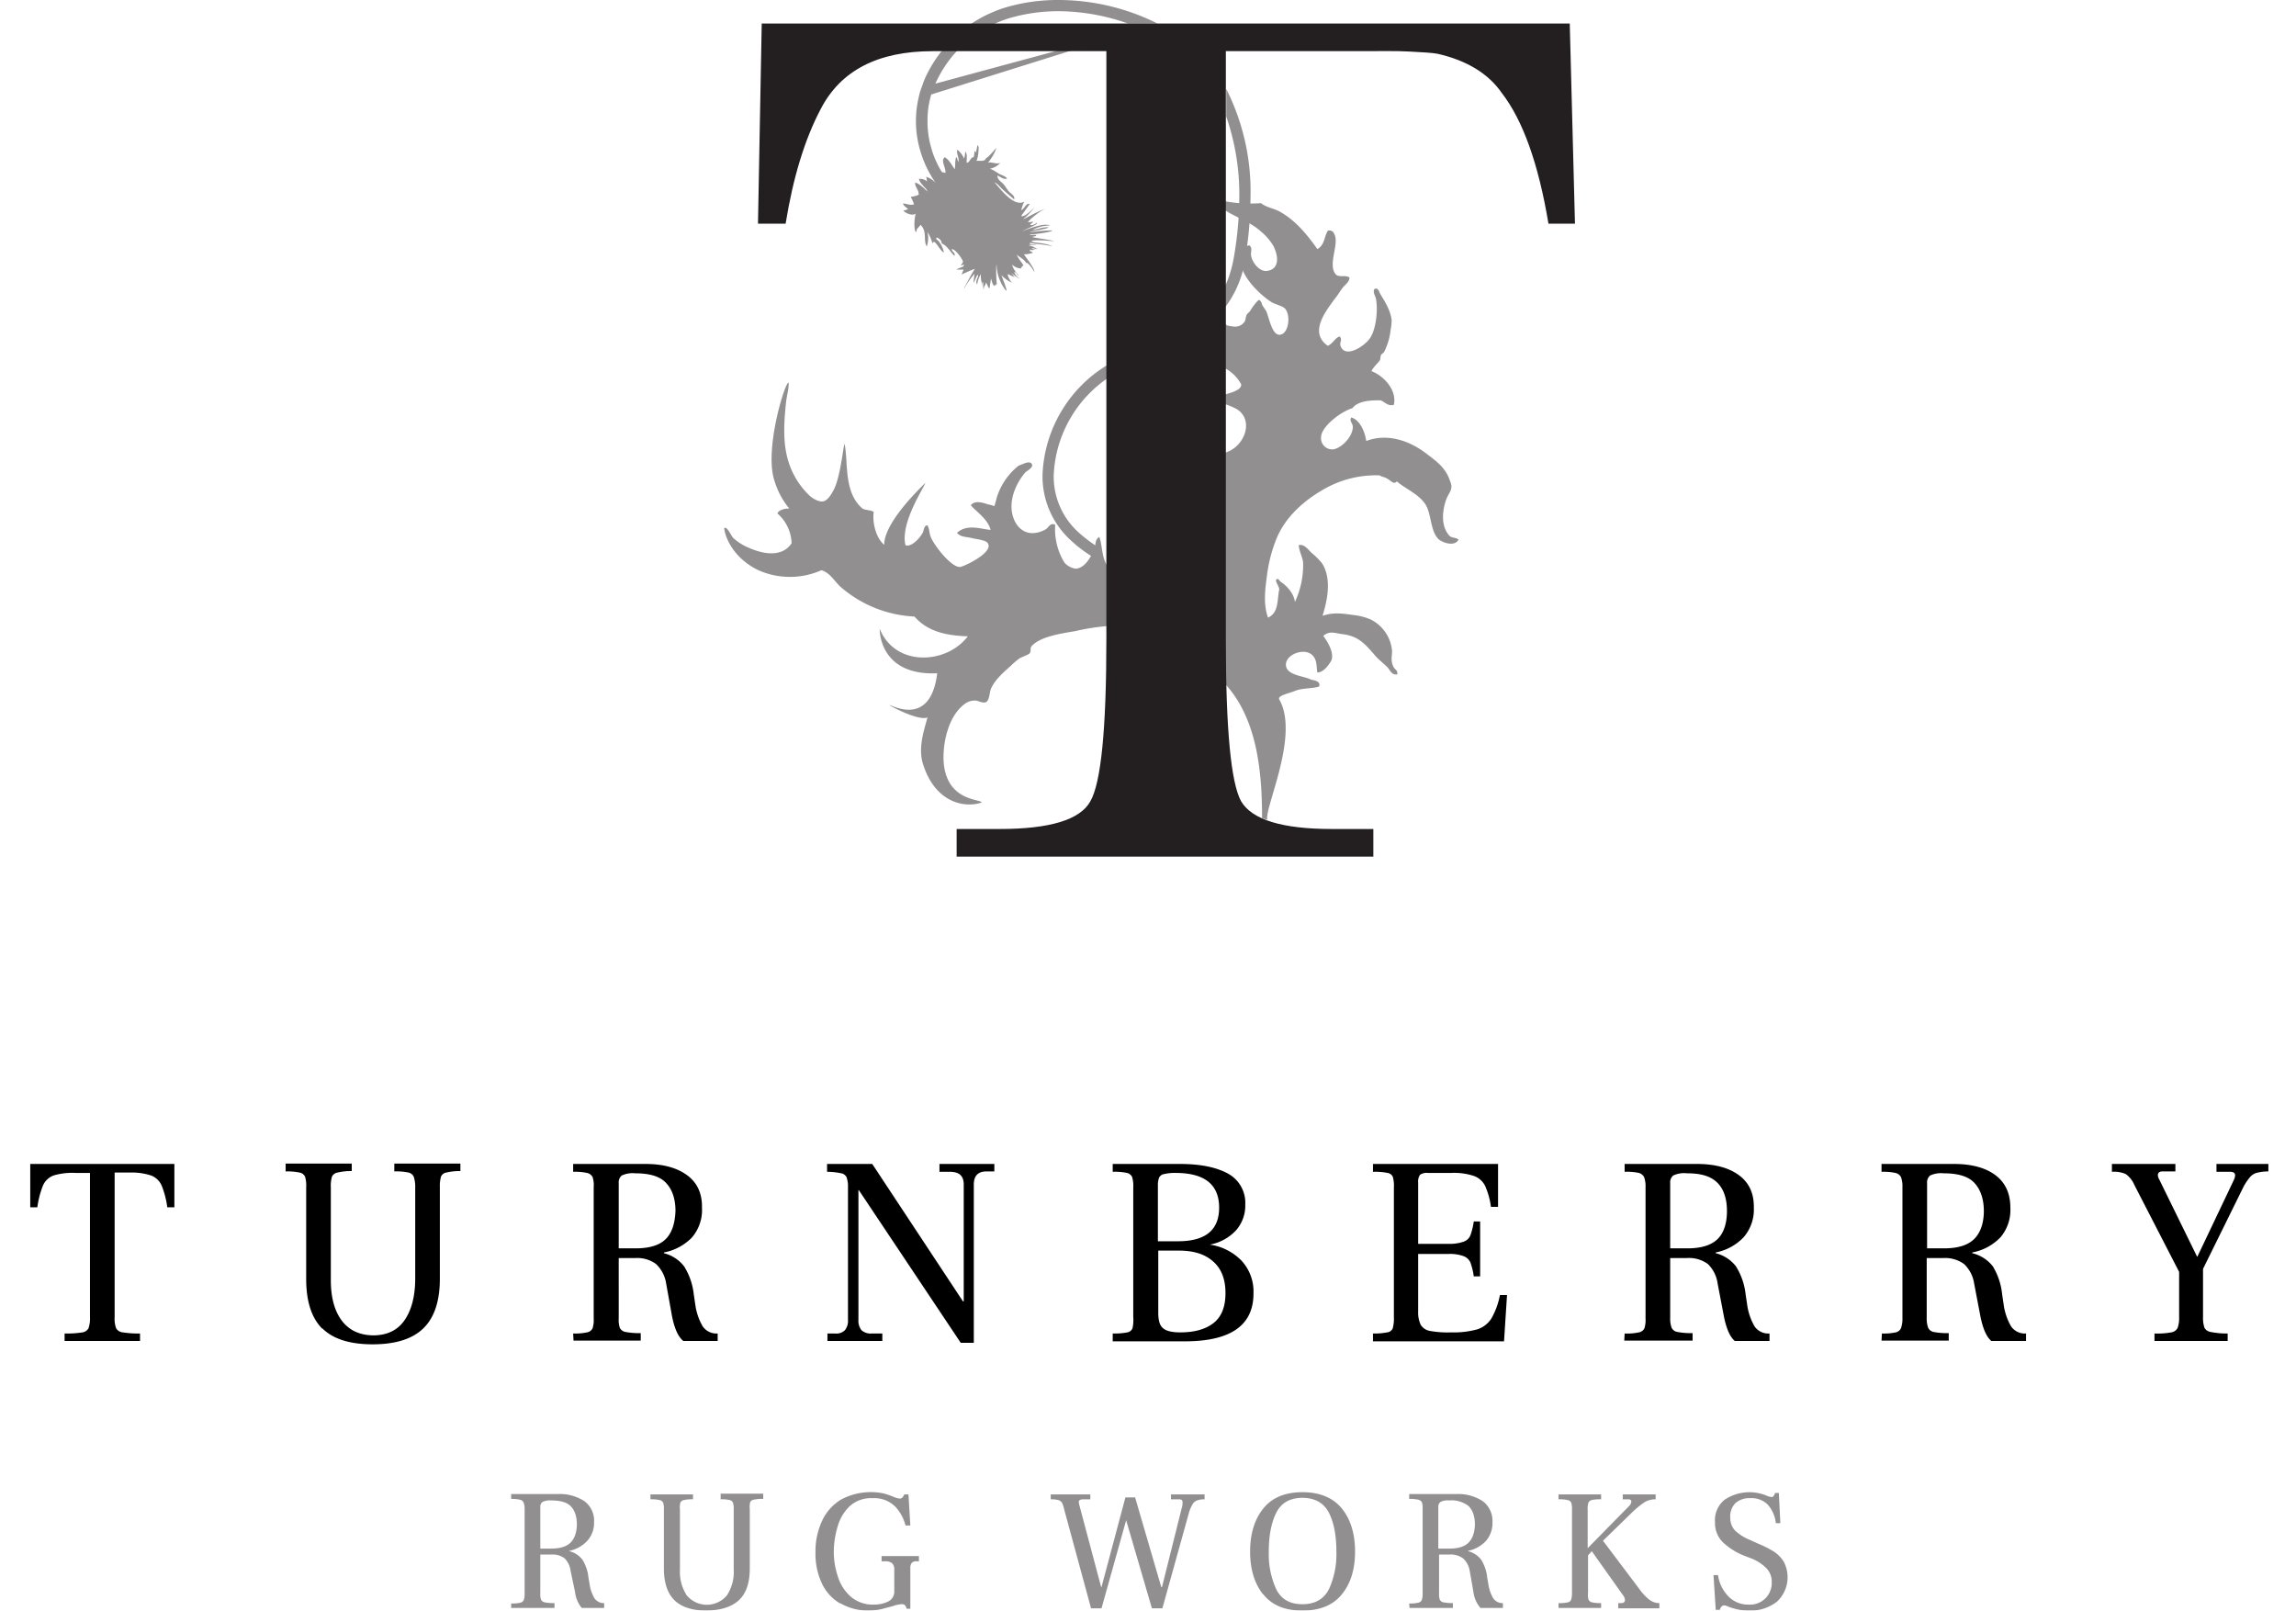
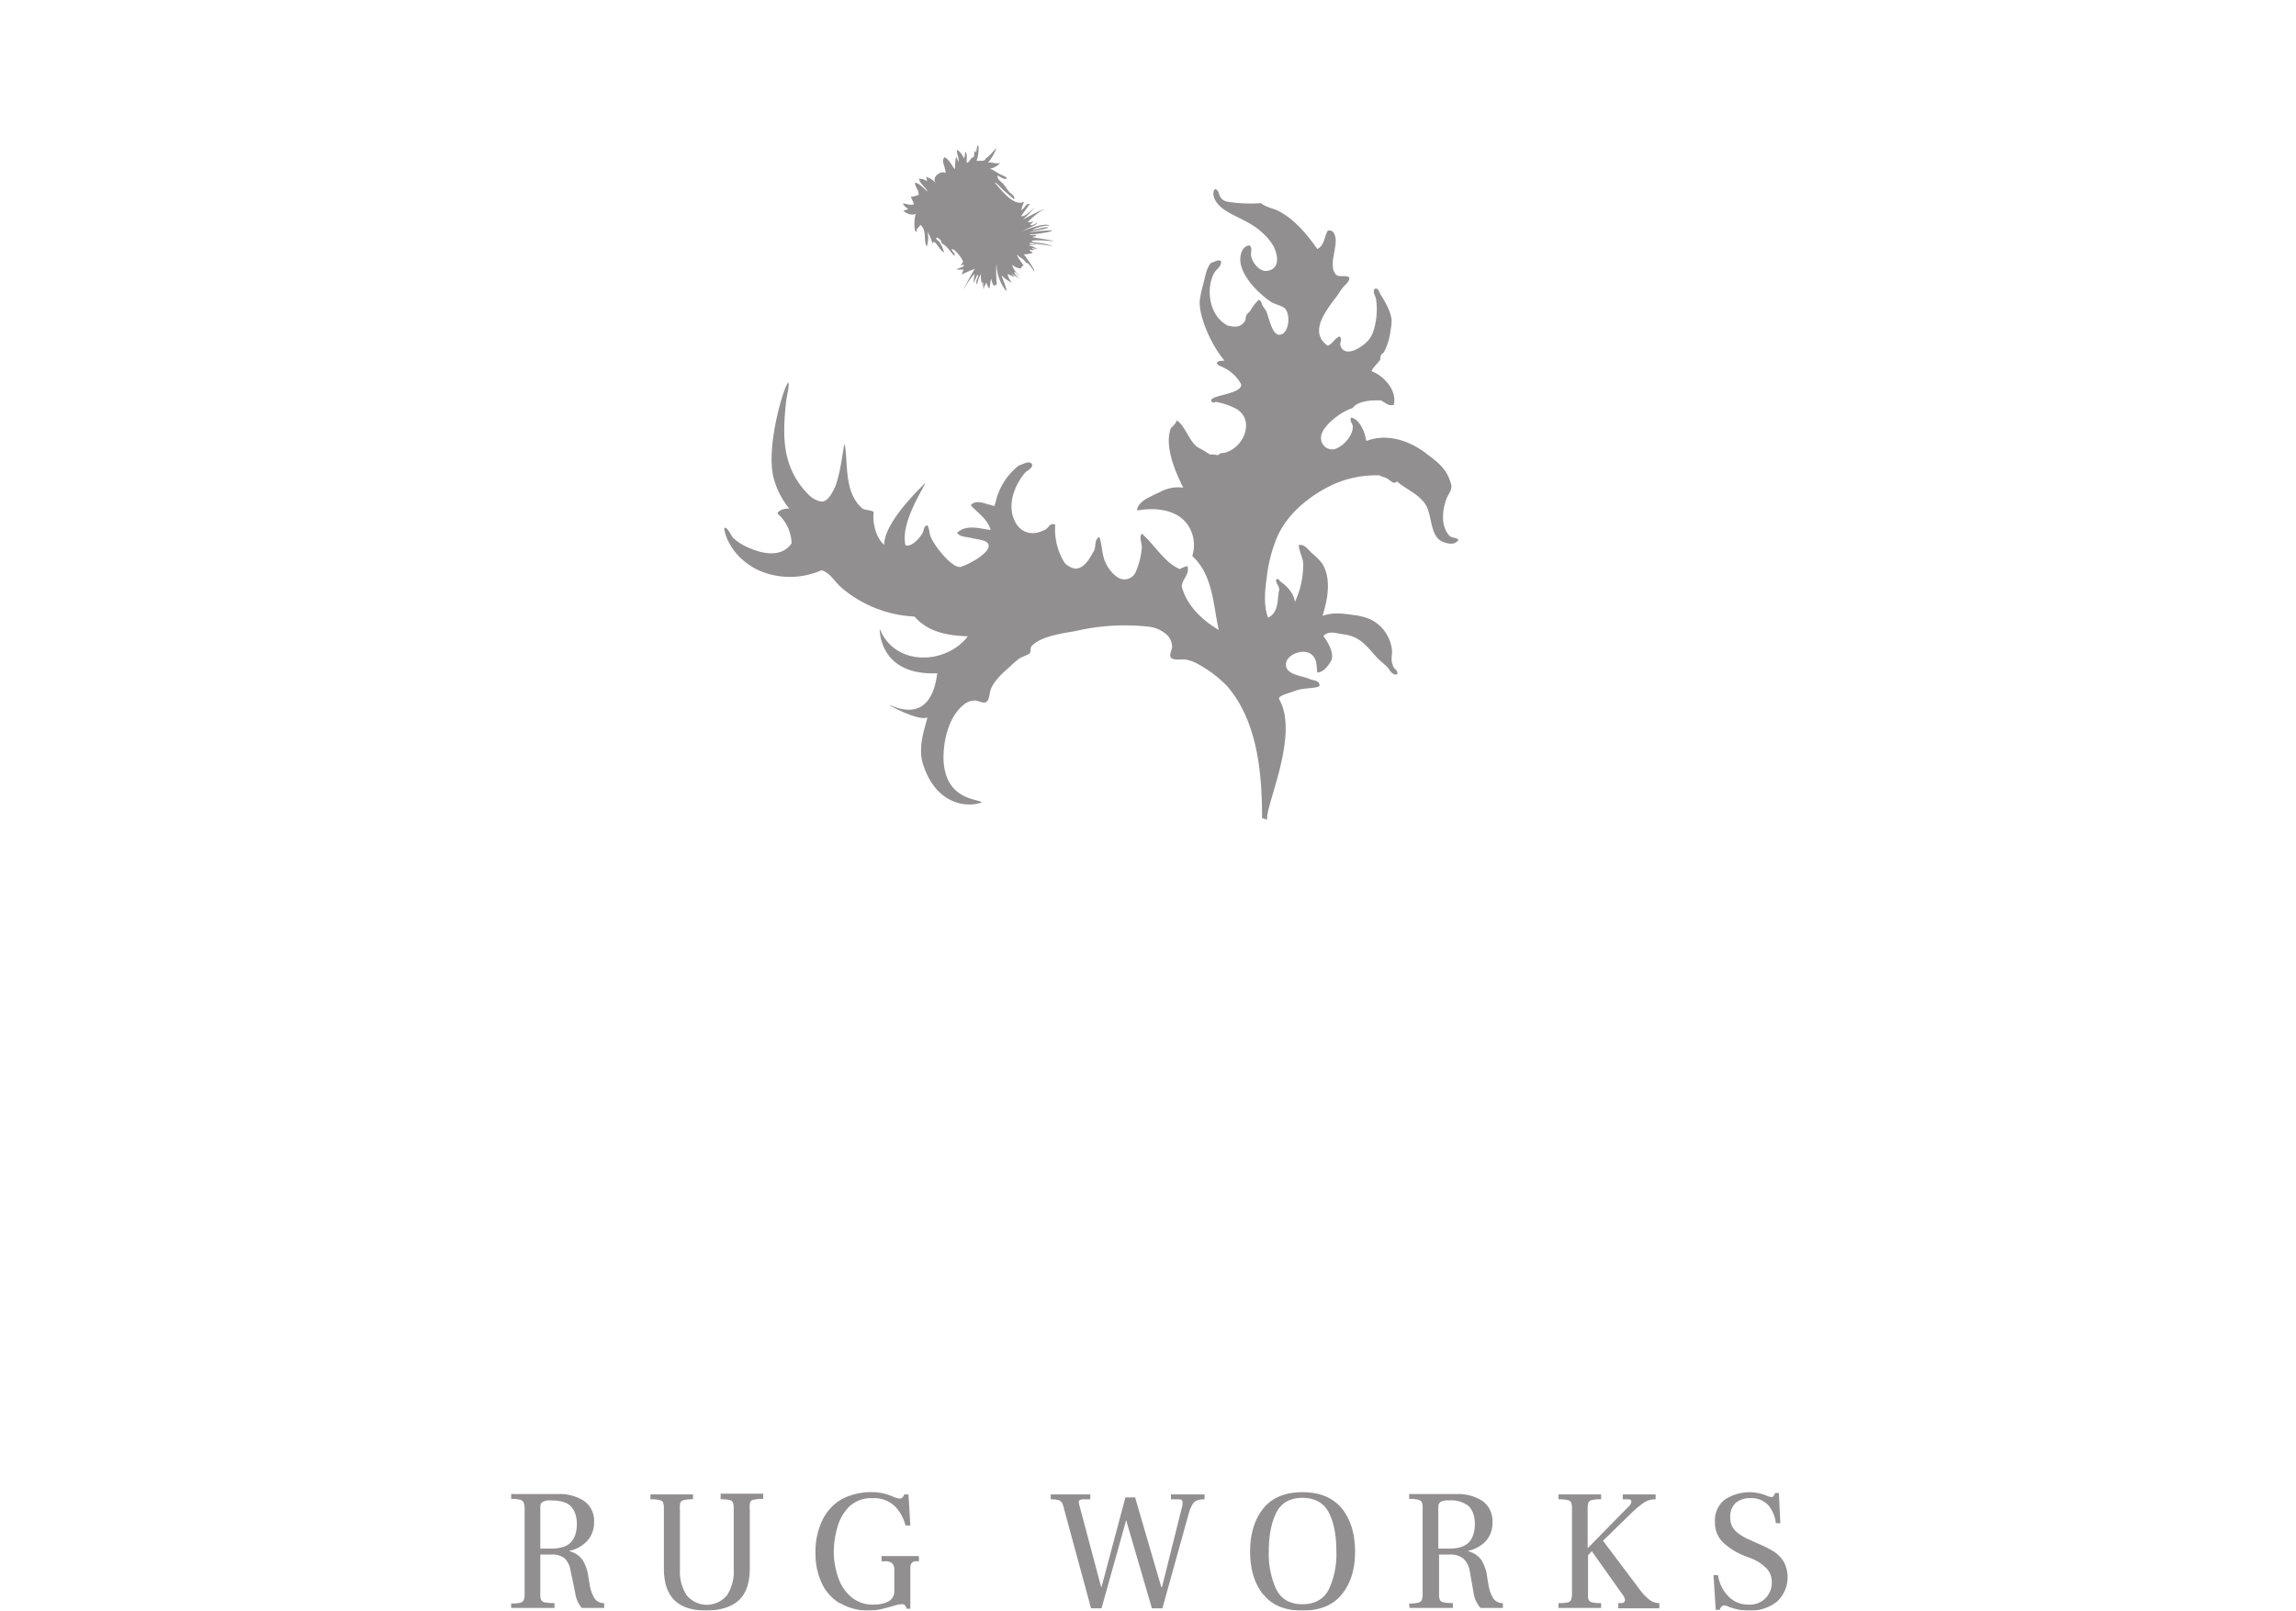
<svg xmlns="http://www.w3.org/2000/svg" id="Layer_1" data-name="Layer 1" viewBox="0 0 614.9 431.3">
  <defs>
    <style>.cls-1{fill:#231f20}.cls-2{opacity:.5}</style>
  </defs>
-   <path class="cls-1" d="M203 59.9l1-53.6h216.4l1.4 53.6h-7.1q-4-24-12.5-35-5.4-7.8-17.2-10.5c-1.6-.3-4.1-.4-7.6-.6s-7.9-.1-13.3-.1h-35.8v157.8q0 35.7 4.1 43.1 4.4 7.4 24.3 7.4h11.1v7.4H256.2V222h11.5q20.2 0 24.3-7.4 4.3-7.4 4.3-43.2V13.7h-46.5q-22 0-30 15.5-6.4 12.1-9.4 30.7z" />
  <g class="cls-2">
-     <path class="cls-1" d="M310 6.3l-60.6 19a24.3 24.3 0 00-1 7.3 25 25 0 001 7c.7 2.7 2.8 7.4 5.2 9.2a3.6 3.6 0 002.3 1v3a6.7 6.7 0 01-4.1-1.6 13.8 13.8 0 01-3-3.4 29.2 29.2 0 01-3.3-7.3 27.8 27.8 0 01-1.2-8 28.8 28.8 0 011.2-8.2l1-2.8A34.9 34.9 0 01269.3 2a49.3 49.3 0 0114.3-2A59.5 59.5 0 01310 6.3h-7.9A56.6 56.6 0 00283.6 3a46.6 46.6 0 00-13.4 1.9 32 32 0 00-19.7 17.5zM328.8 31.1v-7.4m-34 122.8M294 149.9a34.3 34.3 0 01-7-5 23.2 23.2 0 01-7.8-17.7 36 36 0 0118.3-30c8-4.4 15.7-6.9 21.6-10.7a33.1 33.1 0 003-2.2 24.1 24.1 0 002.4-2.3c3-3.3 5.1-7.6 6.1-14a96.5 96.5 0 001.3-15 63.5 63.5 0 00-3.5-21.8v-7.4a61 61 0 016.5 29.2 100.5 100.5 0 01-1.3 15.5 28.4 28.4 0 01-7.6 16.3 28 28 0 01-3 2.6q-1.1.9-2.3 1.6c-6.4 4.2-14 6.7-21.7 10.8a33.2 33.2 0 00-16.8 27.4 20.1 20.1 0 006.8 15.5 36.4 36.4 0 005.9 4.3" />
    <path class="cls-1" d="M338 219.1c0-12-1.2-26-9.4-35.4a31.2 31.2 0 00-7.3-5.6 10.7 10.7 0 00-3.9-1.5c-.9-.1-3.2.3-3.8-.5s.4-2.2.3-3a4.7 4.7 0 00-1-2.7 8.4 8.4 0 00-5.5-2.6A58 58 0 00288 169c-3.4.6-8.8 1.3-11.4 3.7-1 .9-.3 1.3-.8 2.2-.2.4-2.4 1.1-2.9 1.5a23.6 23.6 0 00-2.3 2c-1.8 1.6-4 3.5-5.1 5.8-.5 1-.4 2.4-1 3.4-.7 1.2-2.4 0-3.3 0a4.6 4.6 0 00-3.2 1.2c-4.1 3.3-5.5 10.2-5.3 14.9.6 11 10 10.2 10.2 11.2-4.2 1.5-12.5.4-15.8-10.6-1.2-4.3.4-8.8 1.3-12.2-2.2 1.1-10-3-10.2-3.3.6 0 11 6.1 12.8-8.5-16 .7-15.4-12.3-15.4-11.9 4.2 10.3 17.9 9.5 23.6 2-5.5-.2-10.6-1.1-14.3-5.3a32.4 32.4 0 01-19.5-7.7c-1.8-1.5-3-4-5.4-4.7a20.8 20.8 0 01-17.1-.1c-8-4-9.1-11-8.9-11.2.7-.5 1.8 2 2.3 2.6a14.2 14.2 0 004.5 2.8c3.7 1.6 8.6 2.5 11.2-1.3a11 11 0 00-3.8-8c.4-1 2.2-1.4 3.2-1.3a21 21 0 01-4-7.5c-2.8-8.4 3-26.9 3.8-26.2.1 1.6-.5 3.4-.7 5.3-.4 4-.9 9.3.2 14.1a21.2 21.2 0 006.3 11c.8.7 2.6 1.7 3.7 1.3s1.9-1.8 2.4-2.7c2-3.3 2.8-12.7 3.1-12.6 1 5-.3 13 4.8 17.3.9.5 2.1.3 3 .9-.4 2.4.4 6.8 2.8 8.8 0-6.5 11.1-16.5 11-16.6 0 .8-6.8 10.6-5.3 16.7 1.5.6 3.7-1.7 4.6-3.3.4-.8.3-2 1.3-2 .7 1.4.3 2 1.1 3.6 1.3 2.6 5.7 8 7.8 7.5 2.3-.7 8.9-4.2 7.2-6.4-.6-.8-3-1-4.2-1.3-1.5-.4-3-.2-4-1.4 2.7-2.5 6.4-1 9-.8-.8-3-3.8-4.8-5.3-6.6 1.1-1.4 3.2-.7 4.7-.2.3 0 1.7.4 1.5.5.3-.2.7-2.5 1-3.1a17.5 17.5 0 015.6-7.8c1-.3 3.1-1.6 3.6-.3.3.8-1.3 1.7-1.7 2-2.2 2.4-5.3 8-3 13 1.4 3 4.3 4.4 8.1 2.5 1.2-.6 1.3-2 2.8-1.4a17 17 0 002.5 10.2 5 5 0 003 1.6c2.6-.2 4-3.3 5-5 .4-1.2 0-2.8 1.3-3.5.8 1.9.6 5 1.9 7.3a9.4 9.4 0 003 3.5 3.3 3.3 0 004.8-1.3 20 20 0 001.7-6.7c0-1.3-.8-2.7 0-3.7 3.5 3.1 6.2 7.9 10.2 9.5a6.8 6.8 0 012-.8c.7 2.3-1.5 3.5-1.5 5.5 1.4 5.4 6 9.3 9.9 11.6-1.5-6.6-1.5-14.7-7.1-19.8a9.6 9.6 0 000-5.9c-2.1-6.4-9.1-7.3-14.7-6.3-.2-1 1-2.2 2-2.9a43.3 43.3 0 014-2 10 10 0 016.3-1.2c-2.7-5.3-5-11.7-3.3-16a5.5 5.5 0 001.6-2c2.3 1.5 3.4 6 5.8 7.3a32.3 32.3 0 013 1.8 9.3 9.3 0 012.2.2c.9-.9 1.4-.4 2.3-.8 5-1.8 7.3-8.6 2.8-11.5a17.7 17.7 0 00-5.9-2c.5 0-.9.6-1-.3-.4-1.5 8.3-1.7 8-4.4a10.5 10.5 0 00-5-4.6c-.5-.3-1.4-.4-1.5-1.1.4-.8 1.3-.4 2-.7-3-3.4-6.8-11.1-6.6-15.9a31.9 31.9 0 011-4.7c.6-2.4.8-4 2-5.5 1-.2 1.8-1 2.7-.5.2 1.4-1 2-1.7 3-2.4 4-1.7 11.6 3.5 14.3 1.3.2 3 .8 4.4-.9.5-.5.3-1.5.8-2.2l.8-.8a13.5 13.5 0 012.3-3c.7.2.8 1 1 1.5l1 1.5c.9 2 1.7 7.6 4.4 6.1 1.7-1 2.1-5 .7-6.7-.5-.7-2.7-1.2-3.7-1.8-3.4-2.2-10.1-8.5-7.9-13.6a2.5 2.5 0 012-1.6c1 .8.2 1.8.5 3 .5 2 2.5 4.3 4.5 3.8 3.1-.6 2.8-4 1.4-6.7a15 15 0 00-3.3-3.8c-3.5-3.2-8.6-4.3-11.2-7-1-1-2.2-3-1.1-4.4 1.1.3 1 1.7 1.6 2.4.8 1 1.6 1 3 1.2a38.4 38.4 0 007.7.2c1.5 1.2 3.5 1.4 5.1 2.3 3.9 2.2 7 5.7 10 10 2-1.1 1.8-3.3 2.8-4.9a1.3 1.3 0 011.7.8c1.5 2.6-1.7 8 .3 10.7.8 1.2 2.6.2 3.8 1 0 1.3-1.3 2-2 3-.6.8-1.2 1.9-2 2.8-2.2 3.1-7 8.9-1.8 12.5 1.4-.6 2-2.2 3.2-2.5.8 1-.1 1.4.2 2.5 1.2 3.5 6.3.2 7.8-1.9 1.7-2.3 2.3-7.5 1.7-10.7-.2-.9-.9-1.7-.4-2.6 1-.5 1.2.7 1.6 1.4 1.1 1.8 2.7 4.3 3 6.9a15.4 15.4 0 01-.3 2.8 16.4 16.4 0 01-1.7 5.7c-.1.3-.6.5-.8.8s-.2 1-.3 1.4c-.7 1-1.9 2-2.3 3 2.8 1 6.9 4.7 6 9-1.6.5-2.4-.8-3.6-1.2-2.2 0-5.9 0-7.5 2.1-3.3 1-8.3 5-8.4 7.7a3 3 0 003.5 3.3c2.4-.6 5.1-3.7 5-6.1-.1-1-1-1.5-.4-2.4 2.2.6 3.6 3.6 4 6.3 5.7-2.2 11.7 0 16 3.3 2.2 1.7 5.2 3.6 6.4 7.3a6.4 6.4 0 01.4 1.3c.1 1.3-.6 2-1.2 3.3-1 2.4-2 7.3.7 10.2.6.6 1.8.4 2.4 1-1 2-4.2.8-5.2 0-2.3-2-2-6.5-3.5-9.2-1.8-3-5.6-4.4-7.8-6.4-.8 1-1.6-.2-2.7-.8-.7-.4-1.4-.4-1.9-.8a28 28 0 00-14.4 3.4c-6 3.3-10.7 7.7-13.1 13.2a39.6 39.6 0 00-2.7 10.3c-.5 3.7-1 7.7.3 11.2 3-1.4 2.4-5 3-7.5 0-1-1.1-2-.8-2.7.5-.5.8.3 1.2.6 1.5 1 3.5 3 3.8 5.4a23.4 23.4 0 002.2-10.3c0-1.4-1-3-1.2-4.9 1.4-.4 2.4 1 3.4 2a19.2 19.2 0 012.9 2.9c2.8 4.5 1.1 10.7.1 14 3.1-1 5.3-.6 8.3-.2a16 16 0 014.6 1.2 10.4 10.4 0 015.7 8.3c.1 1.3-.5 2.6.4 4.4.3.7 1.2.8 1 2-1.5.2-1.9-1.1-2.6-1.9-1-1-2.2-1.9-3.2-3-3-3.5-4.7-5.4-9-5.9-1.7-.2-3.4-1-5 .5 1.1 1.5 2.9 4.3 2.2 6.5-.7 1.2-2 3.2-3.8 3.3-.3-1.8 0-3.4-1.4-4.7-2.3-2.2-7.9.2-6.9 3.3.7 2.2 5 2.4 6.6 3.3.9.2 2.6.4 2.2 1.8-1.7.7-4.3.3-6.7 1.3-1.2.5-4.6 1.2-4 2.2 5.5 9.6-4 29-3.2 32.2" />
    <path class="cls-1" d="M276.6 67.7a7.2 7.2 0 01-2.4.4c.7 1 3 4 2.8 4.7-.4-.7-1.6-2.6-2.2-2.4-.5-1.1-2.4-1.8-2.4-2.3-.2.6 1.6 2.6 1.7 3a1.4 1.4 0 00-.7.8 3.9 3.9 0 01-2.3-1c0 .6.7 1.6 1 2 .2.3 1 1.1.6.9-1.8-2.3-1 .1.4.8-.3.1-2.9-2-2.4-1.6s1.4 1.7.8 1.1a9.4 9.4 0 01-1.5-.7c-.4.2.6 1.9 1 2.3a9 9 0 01-2.8-2c.1.4 2 5 1.1 4a11.8 11.8 0 01-2.4-6.8c-.2-.2-.1 5 .1 5.2 0 0-.5 0-.2.3-.2 0-.7-.1-.4.2-.6-.2-.7-1.2-1-2l-.4 2.6c-.4 0-.6-1.3-1-1.5 0 .8-.7 1-.5 1.8-.4-.4 0-1.4-.3-2-.3.3 0 .8 0 1.1a7.4 7.4 0 01-.5-3.2 7.3 7.3 0 00-1 2.8c-.7-1 .5-2 .2-2.6-.4.1-.9 2-1.2 2.1l.3-2.4a24 24 0 00-2.7 3.8c-.1.3 0 .5-.1 0 .8-1.4 2.5-4.7 2.9-5.1-.8.2-2.8 1.2-3.6 1.5.3-.5.7-2 .8-1.3h-2c-.6 0 1.2-.6 1.6-.8.3-.2.2-.4.2-.6-1.3.7-.6.2-.2-.7.1-.3-1.9-3.4-3-3.4 0 .8 1.1 1 .7 1.8-1-.9-2-2.8-3.4-3.3 0-.8-.6-1.3-1.3-1.6-.5.5.3.7.5 1a7.2 7.2 0 011.4 3c-1-.4-1.7-2.3-2.7-2.9a.7.7 0 01-.4.4 12.3 12.3 0 00-1.3-3 7.2 7.2 0 01-.2 3.9c-1-1.6.2-4.1-1.7-5.8-.3.7-1.2 1-1 1.8-.9.7-.7-4.9 0-5-.7.9-2.6.4-3.6-.6a6.4 6.4 0 001.3-.4c-.2-.3-1.1-.7-1.4-1.5 1 0 2 .6 3 .2a16.9 16.9 0 00-.9-2c1.2-.1 2.6-.6 2.1-.8.1-1-1.1-2-.9-3 1.2.3 2.2 1.4 3.3 2.4-.3-1-2-2-2.3-3.4a3 3 0 012.2.7c-.2-.5 0-1.1-.4-1.3a5.8 5.8 0 012.7 1.7c-1.3-1.8 1.8-3.5 2.6-2.6a1.6 1.6 0 01-.7.9c2-1.2-1-4 .5-5.2 1.3.7 2 2.4 2.7 3.2.2-1 0-2.2.4-3.3a4.7 4.7 0 01.5 1.4c.5-1-.6-2.2-.2-3.3a6 6 0 011.8 2.4 8.2 8.2 0 00.3-1.9c.7.7.3 2 .4 3 .8-.1.8-1 1.6-1.5.4.3.4-.8.5-1.7l.4.4.4-2 .3.6c0 .1 0 2.5-.6 3.7.8-.2 2.2.4 2.6-.8.1.2 1.8-1.5 2.7-2.7-.2 1.3-2 3.9-2.3 4 .9-.4 2.3.5 3.4 0a4.9 4.9 0 01-2.9 1.6c.6 0 2 1 2.5 1.3s1.9.7 2.2 1.3c-.9.4-1.8-.5-2.6-.8 0 .8.6 1.4 1.1 1.8 1 .8 1.4 1.9 2.2 2.7.4.4 1.5 1 1.2 1.9l-3-2.6c-1-.9-1.4-1.7-2.4-2 .5 0 4.9 7 8.1 5.2a10.6 10.6 0 00-.8 2.3c1-.5 1.2-1.9 2.3-1.7l-2.3 3.2c.7.7 3.5-2.2 3.6-2.3a19.1 19.1 0 01-3.1 3.2c.3 0 5.1-2.8 6-2.7-1 0-4.5 3-4.7 3.5a3.9 3.9 0 001.4-.2c-.3.7-.6.4-.8.9.5.3 1.4-.2 1.8-.6 0 .5 0 .5-4 2.3.8-.2 5.8-2.4 7.5-1.5a9.5 9.5 0 00-4.7 1.2c1.5-.2 3-.9 4.3-.7-.2.4-4.8 1-5 1.3a41.4 41.4 0 016-.5c.1.4-4.2 1-6 1.1.2.4 1.2-.1 1.7.2 0 .4-.7.2-1 .5.6.2 5.3.8 5.8 1.1-1-.1-6-.5-6 0s3.7.3 5.6 1.4c-2-.6-3.9-.5-6.1-1-.2.6 1.2.4 1.7.4-.3.3-2 .1-2 .3a6.4 6.4 0 012.3 1c-.5 0-.9-.3-1.4-.2 0 .3.7.2 1 .3 0-.2-1.1.5-1.5 0-.3.7.4.4.7.9z" />
  </g>
  <g class="cls-2">
    <path class="cls-1" d="M136.9 429.4a9.7 9.7 0 002.4-.2 1.3 1.3 0 001-.8 4.8 4.8 0 00.2-1.6V404a4.6 4.6 0 00-.3-1.7 1.4 1.4 0 00-1-.7 9.5 9.5 0 00-2.3-.2v-1.3h12.4a12 12 0 017.2 1.9 6.5 6.5 0 012.6 5.6 7.2 7.2 0 01-1.8 5 9 9 0 01-4.8 2.7v.1a6.3 6.3 0 013.5 2.3 11.3 11.3 0 011.6 4.8l.3 1.7a10.2 10.2 0 001.3 3.8 3 3 0 002.6 1.3v1.3h-6a8.2 8.2 0 01-1.8-4.3l-1.2-5.7a5.7 5.7 0 00-1.6-3.3 5.4 5.4 0 00-3.7-1h-2.8v10.4a4.5 4.5 0 00.2 1.7 1.4 1.4 0 001 .7 12.6 12.6 0 002.6.2v1.3h-11.6zm10.7-14.7q3.6 0 5.2-1.6t1.7-4.8c0-2.3-.6-3.9-1.7-5s-3-1.5-5.3-1.5a4.4 4.4 0 00-2.2.4 1.5 1.5 0 00-.6 1.3v11.2zM180.6 428.5q-2.8-2.8-2.8-8.5v-15.7a5.5 5.5 0 00-.2-1.9 1.3 1.3 0 00-1-.7 9.7 9.7 0 00-2.4-.2v-1.3h11.4v1.3a9.7 9.7 0 00-2.4.2 1.3 1.3 0 00-1 .7 5.6 5.6 0 00-.1 1.9v16a11.6 11.6 0 001.8 6.9 7 7 0 0010.8 0 11.6 11.6 0 001.8-7v-16a5.5 5.5 0 00-.2-1.8 1.3 1.3 0 00-.9-.7 9.7 9.7 0 00-2.4-.2V400h11.4v1.4a10 10 0 00-2.5.2 1.2 1.2 0 00-1 .7 6 6 0 00-.1 1.9V420q0 5.8-2.9 8.5t-8.7 2.8c-3.9 0-6.8-1-8.6-2.8zM225 429.4a12.3 12.3 0 01-4.9-5.4 18.7 18.7 0 01-1.7-8.3 19.2 19.2 0 011.8-8.5 13 13 0 015-5.6 16.9 16.9 0 0111.3-1.7 18.6 18.6 0 012.7.9 5.7 5.7 0 001.7.5 1 1 0 001-.6l.3-.5h1.1l.5 8.3h-1.3a11.4 11.4 0 00-2.8-5.1 8 8 0 00-6-2.2 8.5 8.5 0 00-6.2 2.2 12.2 12.2 0 00-3.2 5.5 23.9 23.9 0 00-1 6.6 21 21 0 001.2 7 11.6 11.6 0 003.5 5.2 9 9 0 006 2 8.7 8.7 0 003.6-.7 3 3 0 001.9-2.5v-6.1a2.3 2.3 0 00-.6-1.8 3 3 0 00-2-.5h-.8v-1.4h10v1.4h-.6a1.7 1.7 0 00-1.3.4 2.2 2.2 0 00-.4 1.5v10.8h-1a2.3 2.3 0 00-.5-1 1.4 1.4 0 00-1-.2 9.3 9.3 0 00-2.2.5l-3 .8a17 17 0 01-3.5.4 14.7 14.7 0 01-7.6-2zM285 404.2a6.8 6.8 0 00-.6-1.8 1.7 1.7 0 00-1-.7 7.5 7.5 0 00-2-.2v-1.3H292v1.3H290a1.6 1.6 0 00-.8.2.6.6 0 00-.3.5 7.2 7.2 0 00.2 1l5.8 21.8h.1l6.4-24h2.6l7 24h.2l5.4-21.6a4.2 4.2 0 00.1-1 .9.9 0 00-.2-.7 1.3 1.3 0 00-.8-.2h-2.1v-1.3h9v1.3a6 6 0 00-2 .3 2.3 2.3 0 00-1.2 1 10.3 10.3 0 00-.9 2l-7.2 25.9h-2.8l-6.9-23.6-6.6 23.6h-2.8zM338.3 427q-3.5-4.4-3.5-11.5t3.5-11.5q3.5-4.4 10.5-4.4t10.6 4.4q3.5 4.4 3.5 11.5t-3.5 11.4q-3.5 4.4-10.6 4.4t-10.5-4.4zm17.6-1.4a22.5 22.5 0 002-10.1q0-6.5-2-10.4t-7-4q-5.1 0-7.1 4t-2 10.4a22.5 22.5 0 002 10.1q2 4 7 4t7.1-4zM377.4 429.4a9.8 9.8 0 002.4-.2 1.3 1.3 0 001-.8 5 5 0 00.2-1.6V404a4.4 4.4 0 00-.2-1.7 1.4 1.4 0 00-1-.7 9.4 9.4 0 00-2.4-.2v-1.3H390a12 12 0 017.1 1.9 6.6 6.6 0 012.6 5.6 7.3 7.3 0 01-1.7 5 9 9 0 01-4.8 2.7v.1a6.4 6.4 0 013.5 2.3 11.3 11.3 0 011.6 4.8l.3 1.7a10.2 10.2 0 001.3 3.8 3 3 0 002.6 1.3v1.3h-6a8 8 0 01-1.9-4.3l-1-5.7a5.7 5.7 0 00-1.8-3.3 5.5 5.5 0 00-3.6-1h-2.8v10.4a4.7 4.7 0 00.2 1.7 1.4 1.4 0 001 .7 12.8 12.8 0 002.5.2v1.3h-11.6zm10.8-14.7q3.5 0 5.1-1.6t1.7-4.8c0-2.3-.6-3.9-1.7-5a7.5 7.5 0 00-5.2-1.5 4.3 4.3 0 00-2.3.4 1.5 1.5 0 00-.6 1.3v11.2zM441.6 428.3a4.4 4.4 0 002.8 1v1.4h-11v-1.4h.8c.6 0 1-.3 1-.9a2.7 2.7 0 00-.6-1.3l-8.3-11.7-1 1.1v10a5.5 5.5 0 00.1 1.8 1.3 1.3 0 001 .8 9.7 9.7 0 002.4.2v1.3h-11.4v-1.3a10 10 0 002.5-.2 1.2 1.2 0 00.9-.8 6.4 6.4 0 00.2-1.8v-22.2a5.8 5.8 0 00-.2-1.9 1.3 1.3 0 00-1-.7 9.7 9.7 0 00-2.4-.2v-1.3h11.4v1.3a9.8 9.8 0 00-2.5.2 1.3 1.3 0 00-.9.7 5.7 5.7 0 00-.2 2v10.2l11-11.2a2 2 0 00.7-1.3c0-.4-.3-.6-.9-.6h-1.4v-1.3h8.8v1.3a5.5 5.5 0 00-3 .8 25.4 25.4 0 00-3.7 3.1l-7.4 7.2 9.5 12.6a15 15 0 002.8 3.1zM458.9 421.8h1.2a10.2 10.2 0 002.7 5.6 7.3 7.3 0 005.5 2.3 5.8 5.8 0 006.2-6 5.2 5.2 0 00-1.3-3.6 11.7 11.7 0 00-4-2.7l-2.1-.8a18 18 0 01-5.8-3.7 7.3 7.3 0 01-2-5.3 7 7 0 012.6-6 12 12 0 0111.4-1 3.8 3.8 0 001.2.3.6.6 0 00.5-.3 3.2 3.2 0 00.4-.8h1l.4 8.1h-1.2a9 9 0 00-2.1-4.9 6.1 6.1 0 00-4.8-1.8 5.6 5.6 0 00-3.9 1.3 5 5 0 00-1.4 4 4.8 4.8 0 001.3 3.4 13 13 0 004 2.5l2.2 1a28.5 28.5 0 014 2 8.8 8.8 0 012.8 2.8 8.9 8.9 0 01-1.8 10.7 11.4 11.4 0 01-7.5 2.4 13.8 13.8 0 01-3-.3 20.4 20.4 0 01-2.4-.7 3.4 3.4 0 00-1.3-.4 1 1 0 00-.7.4 1.5 1.5 0 00-.4.8h-1.1z" />
  </g>
-   <path d="M17.3 357.1a27 27 0 004.8-.3 2.2 2.2 0 001.6-1.1 8.1 8.1 0 00.4-3v-38.6h-3.9a17.4 17.4 0 00-5.9.7 5 5 0 00-2.8 2.7 24.6 24.6 0 00-1.5 5.8H8.1v-11.6h38.6v11.6h-1.9a23.8 23.8 0 00-1.5-5.8 5.1 5.1 0 00-2.8-2.7 16.8 16.8 0 00-5.8-.8h-4v38.8a7.3 7.3 0 00.4 2.9 2.3 2.3 0 001.8 1.1 26.3 26.3 0 004.6.3v2H17.3zM86.3 355.8q-4.3-4.3-4.3-13.3V318a8.5 8.5 0 00-.3-2.9 2 2 0 00-1.5-1.1 15.6 15.6 0 00-3.7-.3v-2.1h17.7v2a15.7 15.7 0 00-3.8.4 2 2 0 00-1.5 1.1 8.9 8.9 0 00-.3 2.9v24.8q0 6.9 2.9 10.8t8.4 4q5.6 0 8.4-4t2.9-10.8v-24.8a8.5 8.5 0 00-.4-2.9 2 2 0 00-1.4-1.1 15.6 15.6 0 00-3.8-.3v-2.1h17.7v2a16 16 0 00-3.8.4 1.9 1.9 0 00-1.4 1.1 9.7 9.7 0 00-.3 2.9v24.4q0 9-4.4 13.3T99.8 360q-9.2 0-13.5-4.3zM153.5 357.1a15.2 15.2 0 003.7-.3 2 2 0 001.5-1.1 7.3 7.3 0 00.3-2.6v-35.2a7 7 0 00-.3-2.7 2.2 2.2 0 00-1.5-1.1 15.2 15.2 0 00-3.7-.3v-2.1h19.4q7 0 11.1 3t4 8.7a11.3 11.3 0 01-2.7 8 14.1 14.1 0 01-7.5 4v.2a9.8 9.8 0 015.4 3.5 17.7 17.7 0 012.6 7.5l.4 2.7a15.8 15.8 0 002 5.9 4.5 4.5 0 004 1.9v2H183q-2-1.6-3-6.5l-1.6-8.9a9 9 0 00-2.7-5.2 8.5 8.5 0 00-5.6-1.6h-4.4V353a7 7 0 00.3 2.6 2.1 2.1 0 001.6 1.1 19.6 19.6 0 004 .3v2h-18zm16.7-22.8q5.5 0 8-2.4t2.7-7.6c0-3.5-1-6-2.7-7.7s-4.5-2.4-8.1-2.4a6.8 6.8 0 00-3.6.6 2.4 2.4 0 00-.8 2v17.5zM230 318.7h-.1v34.7a4.1 4.1 0 00.8 2.8 3.7 3.7 0 002.8.9h2.8v2h-14.7v-2h2a3.3 3.3 0 002.7-.9 4.1 4.1 0 00.8-2.8v-35.5a7.2 7.2 0 00-.4-2.7 2 2 0 00-1.4-1 18.6 18.6 0 00-3.8-.4v-2.1h12.1l24.3 36.8h.2v-31.3c0-2.3-1.2-3.4-3.7-3.4h-2.8v-2.1h14.7v2h-2.1q-3.4 0-3.4 3.5v42.4h-3.5zM298 357.1a17.9 17.9 0 003.9-.3 1.8 1.8 0 001.4-1.1 10.1 10.1 0 00.2-3v-34.6a8.5 8.5 0 00-.3-2.9 2 2 0 00-1.4-1.1 15.5 15.5 0 00-3.8-.3v-2.1h18q8.2 0 12.9 2.6a8.9 8.9 0 014.6 8.3 10 10 0 01-2.5 6.9 12.7 12.7 0 01-7 3.8 14.8 14.8 0 018.5 4.3 12.2 12.2 0 013.2 8.8q0 12.8-18.4 12.8H298zm17.5-24.7q11 0 11-9 0-9.3-11.7-9.3a12.2 12.2 0 00-3 .3 1.8 1.8 0 00-1.4 1 5.6 5.6 0 00-.3 2v15zm9.5 21.9q3.2-2.5 3.2-8c0-3.6-1-6.4-3.2-8.4s-5.2-3-9.3-3h-5.5v16.7q0 3 1.2 4c.8.8 2.4 1.2 4.7 1.2q5.7 0 8.9-2.5zM367.7 357.1a17.8 17.8 0 003.8-.3 1.8 1.8 0 001.5-1.1 10.2 10.2 0 00.3-3v-34.6a9 9 0 00-.3-3 1.9 1.9 0 00-1.4-1 17.1 17.1 0 00-3.9-.3v-2.1h33.5v11.5h-1.9a20.5 20.5 0 00-1.6-5.7 5.4 5.4 0 00-3-2.6 17.1 17.1 0 00-6-.8h-6.3a3.2 3.2 0 00-2.1.5 3.2 3.2 0 00-.5 2.1v16.4h8.2a11.2 11.2 0 004-.6 3 3 0 001.8-1.7 18.7 18.7 0 00.9-3.7h1.7v14.7h-1.7a18.6 18.6 0 00-.9-3.7 3.2 3.2 0 00-1.8-1.7 10.4 10.4 0 00-4-.6h-8.2v15.4a7.7 7.7 0 00.7 3.6 3.6 3.6 0 002.4 1.6 26.5 26.5 0 005.7.4 23.8 23.8 0 007-.8 7 7 0 003.8-2.9 20 20 0 002.3-6.3h1.9l-.8 12.4h-35.1zM435.1 357.1a15.2 15.2 0 003.8-.3 2 2 0 001.5-1.1 7.3 7.3 0 00.3-2.6v-35.2a7 7 0 00-.4-2.7 2.2 2.2 0 00-1.4-1.1 15.2 15.2 0 00-3.8-.3v-2.1h19.4q7.1 0 11.2 3t4 8.7a11.3 11.3 0 01-2.8 8 14.1 14.1 0 01-7.4 4v.2a9.9 9.9 0 015.4 3.5 17.9 17.9 0 012.6 7.5l.4 2.7a16 16 0 002 5.9 4.5 4.5 0 004 1.9v2h-9.3q-1.9-1.6-2.9-6.5l-1.7-8.9a9 9 0 00-2.6-5.2 8.6 8.6 0 00-5.7-1.6h-4.4V353a7 7 0 00.4 2.6 2.1 2.1 0 001.6 1.1 19.4 19.4 0 004 .3v2H435zm16.8-22.8c3.6 0 6.3-.8 8-2.4s2.6-4.2 2.6-7.6-.9-6-2.7-7.7-4.4-2.4-8-2.4a6.8 6.8 0 00-3.7.6 2.4 2.4 0 00-.8 2v17.5zM504 357.1a15.2 15.2 0 003.7-.3 2 2 0 001.4-1.1 7.3 7.3 0 00.4-2.6v-35.2a7 7 0 00-.4-2.7 2.2 2.2 0 00-1.5-1.1 15.2 15.2 0 00-3.7-.3v-2.1h19.4q7.1 0 11.1 3t4 8.7a11.3 11.3 0 01-2.7 8 14.1 14.1 0 01-7.5 4v.2a9.9 9.9 0 015.5 3.5 17.9 17.9 0 012.5 7.5l.4 2.7a16 16 0 002 5.9 4.5 4.5 0 004 1.9v2h-9.3q-1.9-1.6-2.9-6.5l-1.7-8.9a9 9 0 00-2.7-5.2 8.6 8.6 0 00-5.6-1.6H516V353a7 7 0 00.4 2.6 2.1 2.1 0 001.5 1.1 19.4 19.4 0 004 .3v2h-18zm16.6-22.8c3.7 0 6.3-.8 8-2.4s2.7-4.2 2.7-7.6-1-6-2.7-7.7-4.5-2.4-8.1-2.4a6.8 6.8 0 00-3.6.6 2.4 2.4 0 00-.8 2v17.5zM607.5 311.7v2a12 12 0 00-3.2.4 3.8 3.8 0 00-1.7 1.1 15.4 15.4 0 00-1.8 2.7L590 339.8v13a7.9 7.9 0 00.4 2.8 2.3 2.3 0 001.7 1.1 21.8 21.8 0 004.5.4v2H577v-2a21.2 21.2 0 004.5-.3 2.3 2.3 0 001.7-1.2 7.9 7.9 0 00.4-2.8v-12.2l-12-23.3a6.8 6.8 0 00-2.3-2.9 7.8 7.8 0 00-3.7-.6v-2.1h17v2h-3.5c-.8 0-1.2.4-1.2 1a2.8 2.8 0 00.4 1.2l10.1 20.6h.1l9.7-20.4a3.8 3.8 0 00.4-1.3q0-1-1.3-1h-3.7v-2.1z" />
</svg>